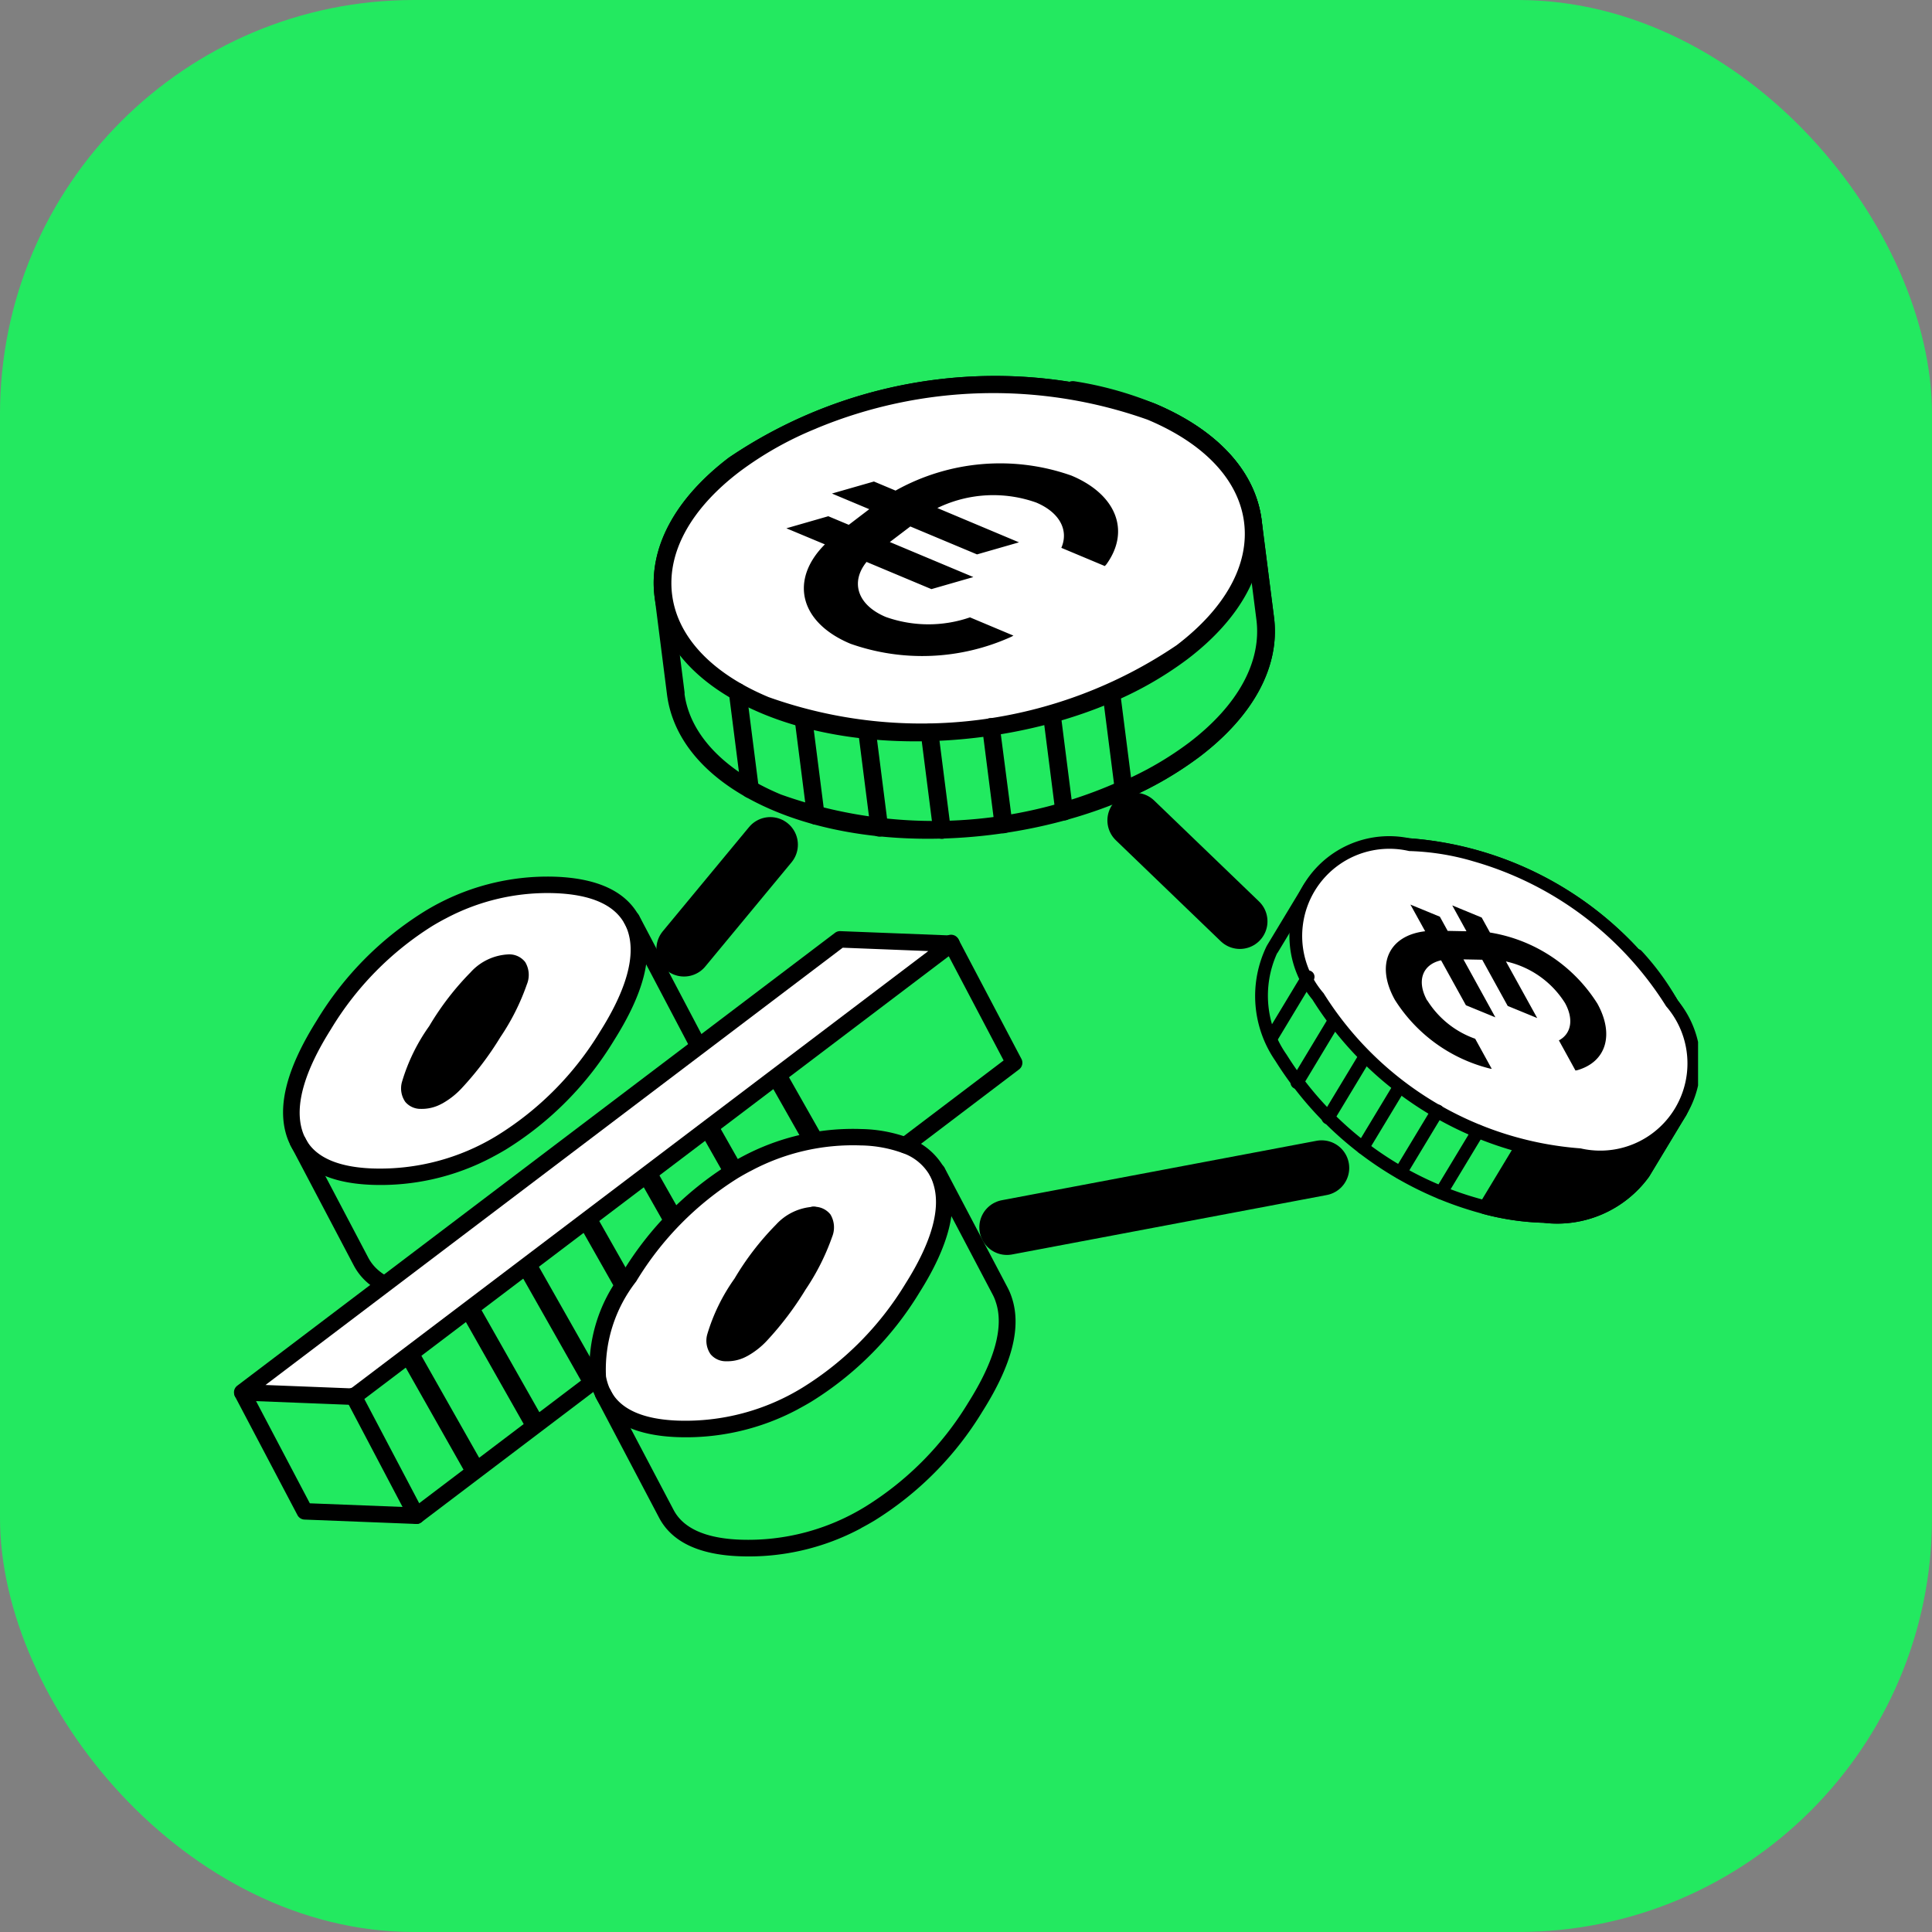
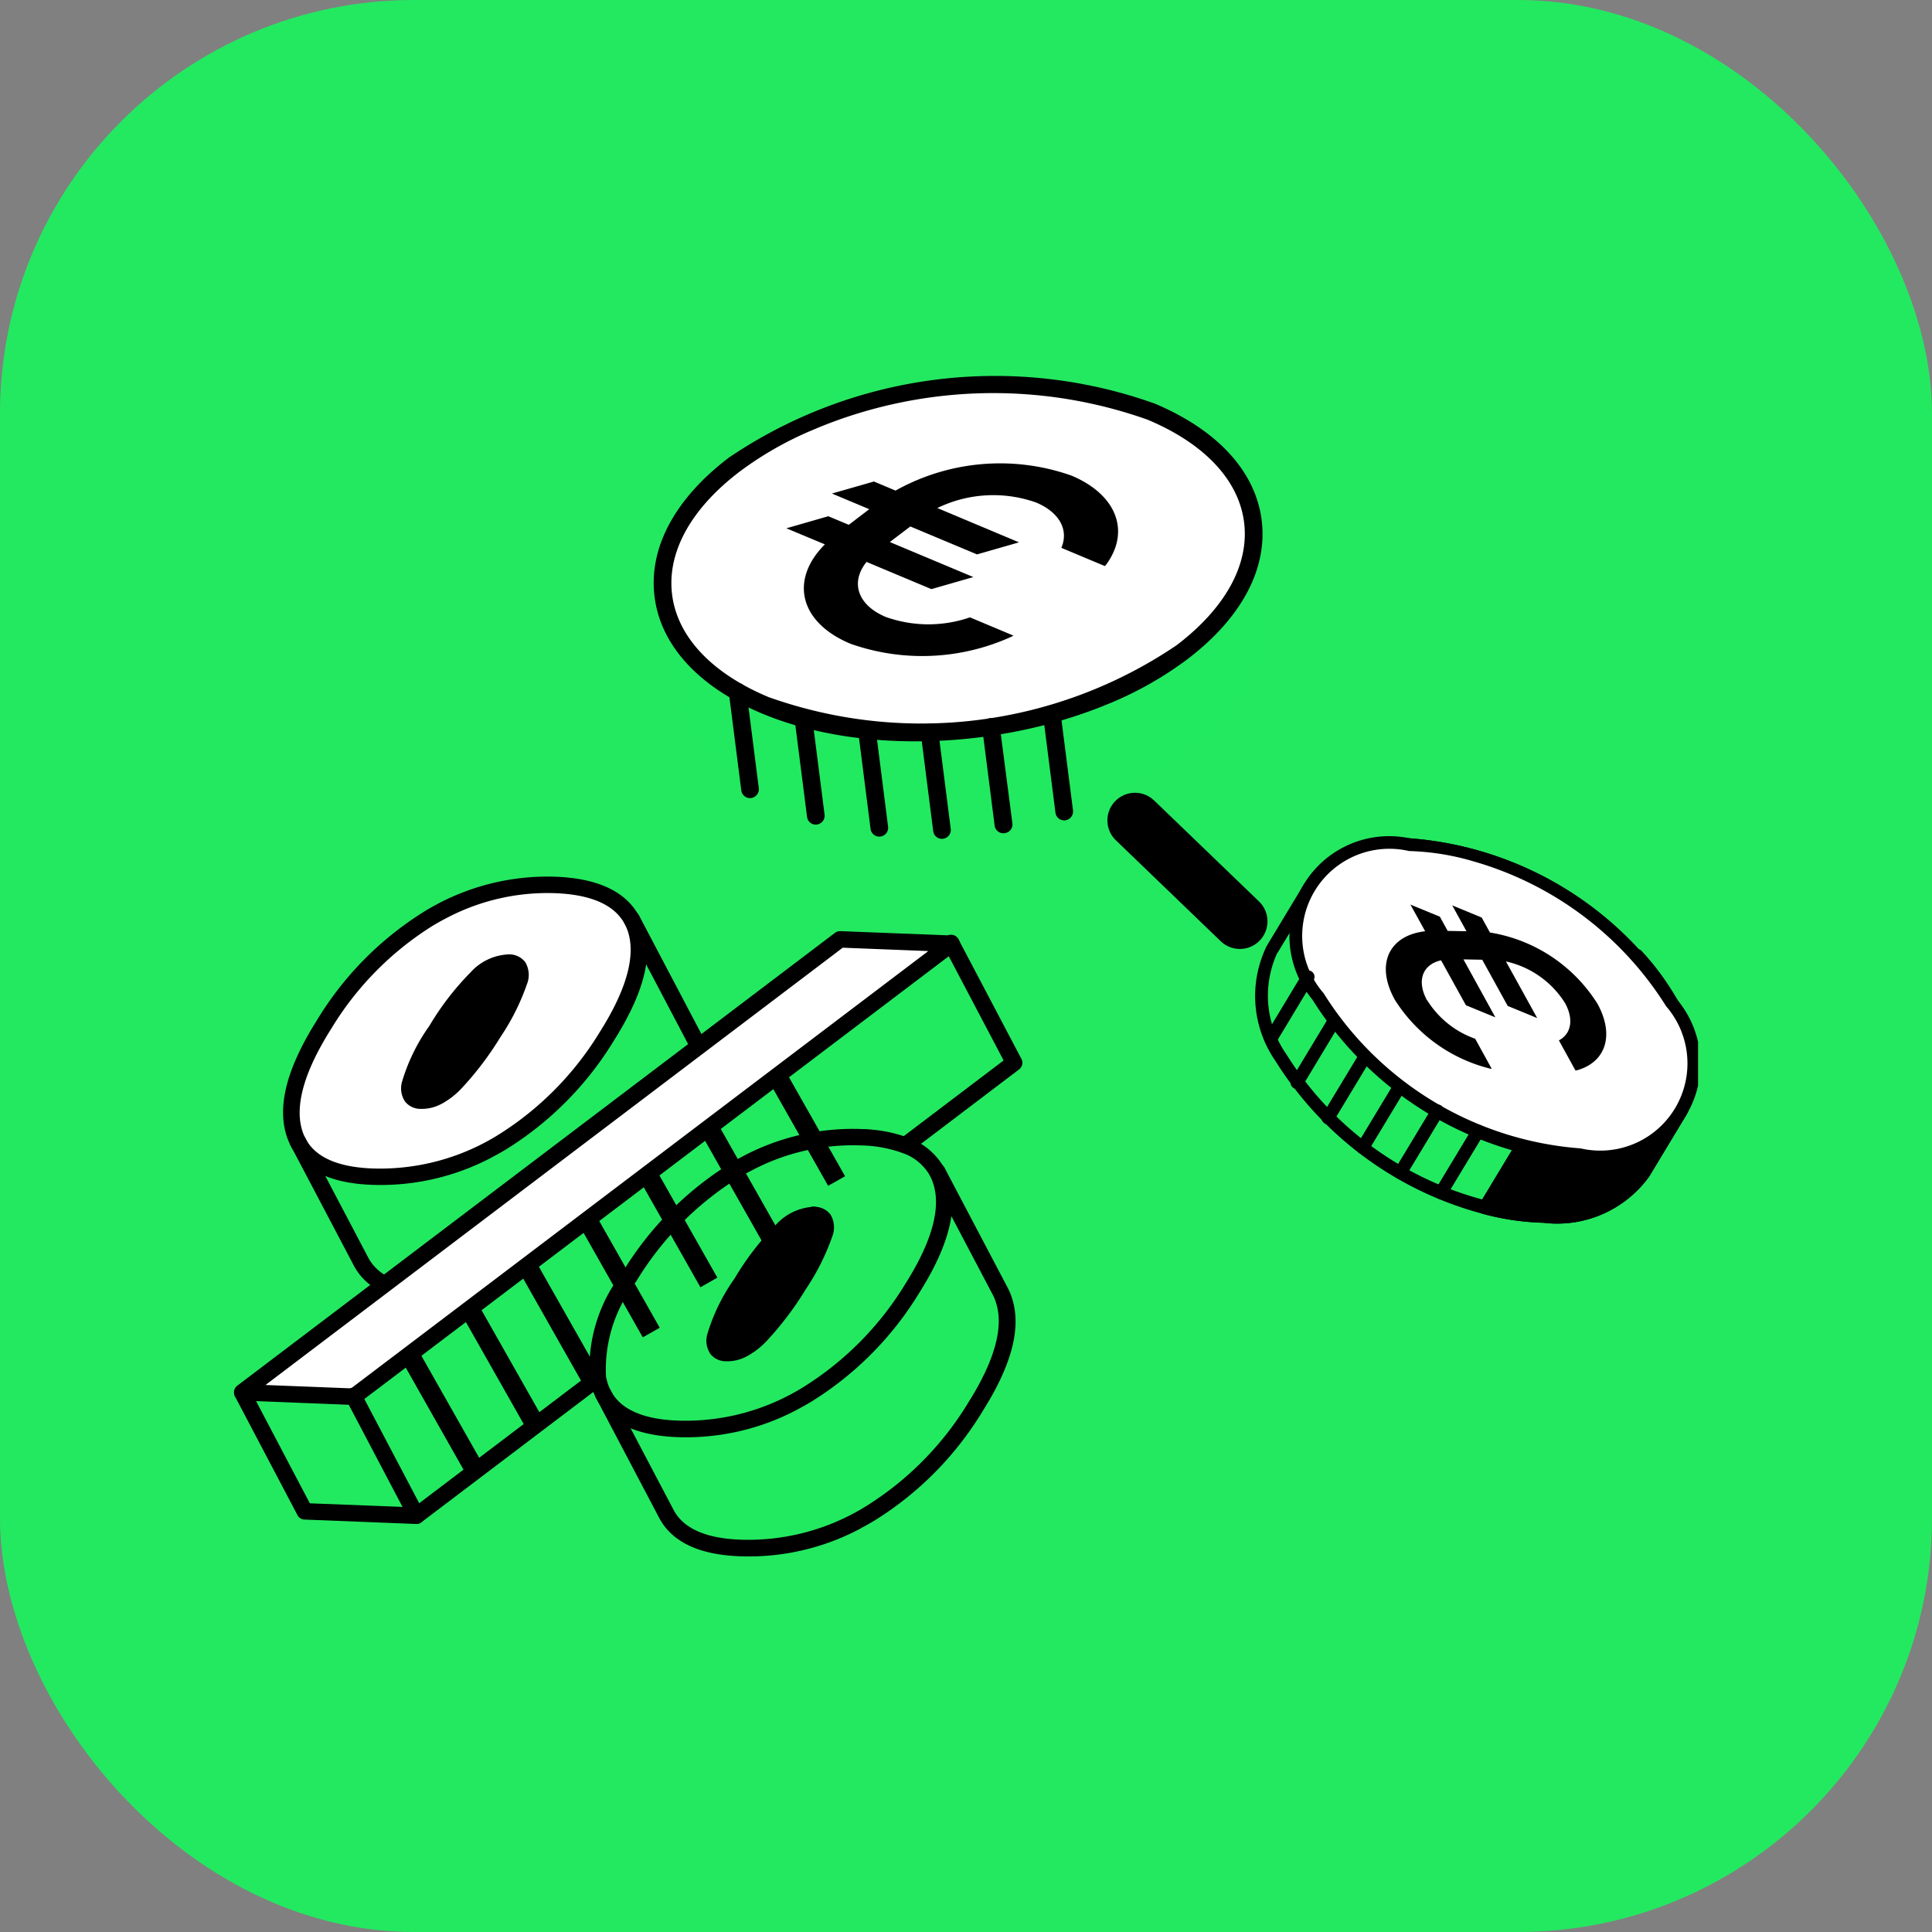
<svg xmlns="http://www.w3.org/2000/svg" width="70" height="70" viewBox="0 0 70 70">
  <rect x="0" y="0" width="70" height="70" fill="#808080" stroke="none" />
  <defs>
    <clipPath id="clip-path">
      <rect id="Rectangle_25366" data-name="Rectangle 25366" width="53.049" height="42.785" fill="none" />
    </clipPath>
    <clipPath id="clip-Compliance_Icons_Kartellrecht_1">
      <rect width="70" height="70" />
    </clipPath>
  </defs>
  <g id="Compliance_Icons_Kartellrecht_1" data-name="Compliance_Icons_Kartellrecht – 1" clip-path="url(#clip-Compliance_Icons_Kartellrecht_1)">
    <rect id="Rectangle_25602" data-name="Rectangle 25602" width="70" height="70" rx="15" fill="#23e960" />
    <g id="Group_94609" data-name="Group 94609" transform="translate(8.475 13.607)">
      <g id="Group_94568" data-name="Group 94568" transform="translate(0 0)">
-         <line id="Line_1116" data-name="Line 1116" x1="3.126" y2="3.776" transform="translate(16.308 16.998)" fill="none" stroke="#000" stroke-linecap="round" stroke-miterlimit="10" stroke-width="2" />
-         <line id="Line_1117" data-name="Line 1117" x1="11.402" y2="2.153" transform="translate(28.008 28.709)" fill="none" stroke="#000" stroke-linecap="round" stroke-miterlimit="10" stroke-width="2" />
        <line id="Line_1118" data-name="Line 1118" x1="3.8" y1="3.658" transform="translate(32.648 16.117)" fill="none" stroke="#000" stroke-linecap="round" stroke-miterlimit="10" stroke-width="2" />
        <g id="Group_94495" data-name="Group 94495">
          <g id="Group_94494" data-name="Group 94494" clip-path="url(#clip-path)">
            <path id="Path_112138" data-name="Path 112138" d="M176.313,83.249h0A3.916,3.916,0,0,0,176,79.313a12.276,12.276,0,0,0-9.512-5.744,3.9,3.9,0,0,0-3.625,1.561l-1.34,2.22v0h0a3.913,3.913,0,0,0,.317,3.935,12.277,12.277,0,0,0,9.512,5.744,3.9,3.9,0,0,0,3.625-1.56Z" transform="translate(-123.895 -56.57)" fill="#21ea60" />
            <path id="Path_112139" data-name="Path 112139" d="M168.155,86.111a12.706,12.706,0,0,1-7.313-5.485,4.132,4.132,0,0,1-.313-4.168l1.342-2.224a4.114,4.114,0,0,1,3.83-1.674,12.557,12.557,0,0,1,9.712,5.864,4.134,4.134,0,0,1,.313,4.169h0l-1.342,2.224a4.114,4.114,0,0,1-3.83,1.673,9.451,9.451,0,0,1-2.4-.38m-7.224-9.417a.232.232,0,0,1-.03.041,3.709,3.709,0,0,0,.349,3.665,12.029,12.029,0,0,0,9.312,5.624,3.676,3.676,0,0,0,3.42-1.448l1.342-2.223a3.7,3.7,0,0,0-.321-3.7,12.042,12.042,0,0,0-9.312-5.624,3.677,3.677,0,0,0-3.42,1.448Z" transform="translate(-123.107 -55.794)" />
            <path id="Path_112140" data-name="Path 112140" d="M201.9,98.817l1.342-2.224a3.916,3.916,0,0,0-.317-3.936,9.2,9.2,0,0,0-1.267-1.735l-5.516,9.141a9.187,9.187,0,0,0,2.133.314,3.9,3.9,0,0,0,3.625-1.56" transform="translate(-150.82 -69.915)" />
            <path id="Path_112141" data-name="Path 112141" d="M195.3,99.512a.232.232,0,0,1-.152-.137.236.236,0,0,1,.015-.209l5.516-9.141a.234.234,0,0,1,.322-.078.231.231,0,0,1,.051.042,9.429,9.429,0,0,1,1.3,1.78,4.133,4.133,0,0,1,.313,4.169l-1.343,2.225a4.113,4.113,0,0,1-3.829,1.673,9.4,9.4,0,0,1-2.188-.322Zm5.615-8.974-5.188,8.6a8.691,8.691,0,0,0,1.774.232,3.676,3.676,0,0,0,3.42-1.448l1.342-2.224a3.7,3.7,0,0,0-.321-3.7,8.681,8.681,0,0,0-1.027-1.456" transform="translate(-150.046 -69.139)" />
            <path id="Path_112142" data-name="Path 112142" d="M177.147,84.806c3.54.068,5.021-2.393,3.309-5.5a12.277,12.277,0,0,0-9.512-5.744c-3.541-.068-5.021,2.393-3.309,5.5a12.279,12.279,0,0,0,9.512,5.744" transform="translate(-128.355 -56.567)" fill="#fff" />
            <path id="Path_112143" data-name="Path 112143" d="M173.96,83.885a12.708,12.708,0,0,1-7.314-5.484,3.613,3.613,0,0,1,3.518-5.843,12.558,12.558,0,0,1,9.712,5.864,3.613,3.613,0,0,1-3.517,5.843,9.441,9.441,0,0,1-2.4-.38m-1.508-10.5a9.073,9.073,0,0,0-2.3-.364,3.159,3.159,0,0,0-3.1,5.149,12.038,12.038,0,0,0,9.312,5.624,3.16,3.16,0,0,0,3.1-5.149,12.189,12.189,0,0,0-7.014-5.26" transform="translate(-127.571 -55.793)" />
            <path id="Path_112144" data-name="Path 112144" d="M168,101.494a.238.238,0,0,1-.057-.024.235.235,0,0,1-.079-.321l1.342-2.223a.234.234,0,1,1,.4.242l-1.342,2.223a.234.234,0,0,1-.264.1m-1.468-.727a.233.233,0,0,1-.136-.346l1.342-2.224a.234.234,0,1,1,.4.242l-1.342,2.224a.232.232,0,0,1-.264.1m-1.365-.9a.233.233,0,0,1-.162-.286.237.237,0,0,1,.026-.06l1.342-2.224a.234.234,0,0,1,.4.236l0,.006-1.342,2.224a.233.233,0,0,1-.264.1m-1.259-1.074a.233.233,0,0,1-.162-.286.227.227,0,0,1,.026-.06l1.343-2.224a.234.234,0,0,1,.4.236l0,.006-1.343,2.226a.233.233,0,0,1-.264.1M162.784,97.5a.245.245,0,0,1-.057-.024.234.234,0,0,1-.079-.321l1.341-2.224a.234.234,0,1,1,.4.242L163.048,97.4a.233.233,0,0,1-.264.1m-.925-1.627a.232.232,0,0,1-.162-.286.229.229,0,0,1,.026-.06l1.341-2.224a.234.234,0,0,1,.4.236l0,.006-1.341,2.224a.233.233,0,0,1-.264.1" transform="translate(-124.331 -71.66)" />
            <path id="Path_112145" data-name="Path 112145" d="M182.13,86.451c-.394-.716-.163-1.306.506-1.455l.9,1.628,1.067.438-1.157-2.1.681.013.923,1.674,1.069.439-1.133-2.051a3.385,3.385,0,0,1,2.14,1.506c.324.587.228,1.114-.221,1.354l.6,1.091a.589.589,0,0,0,.063-.01c1.052-.3,1.352-1.288.732-2.412a5.665,5.665,0,0,0-3.893-2.577l-.3-.543-1.067-.44.516.937-.681-.013-.283-.514-1.067-.439.534.966c-1.312.152-1.812,1.195-1.1,2.48a5.7,5.7,0,0,0,3.437,2.493.691.691,0,0,0,.076.013l-.6-1.091a3.363,3.363,0,0,1-1.737-1.392" transform="translate(-138.898 -63.809)" />
            <path id="Path_112146" data-name="Path 112146" d="M22.192,85.423l2.269,4.31a2.021,2.021,0,0,1,.123.289q.5,1.472-1.025,3.9a11.571,11.571,0,0,1-3.82,3.859,8.369,8.369,0,0,1-4.709,1.238q-2.053-.079-2.661-1.235L10.1,93.474q.609,1.156,2.661,1.235a8.367,8.367,0,0,0,4.709-1.238,11.569,11.569,0,0,0,3.82-3.859q1.533-2.43,1.025-3.9a2.015,2.015,0,0,0-.124-.287Z" transform="translate(-7.766 -65.686)" fill="#21ea60" />
            <path id="Path_112147" data-name="Path 112147" d="M18.593,79.864q2.138.085,2.767,1.28a1.992,1.992,0,0,1,.124.286q.5,1.472-1.025,3.9a11.572,11.572,0,0,1-3.82,3.859,8.368,8.368,0,0,1-4.709,1.238q-2.053-.079-2.661-1.235a2.034,2.034,0,0,1-.143-.344q-.462-1.487,1.07-3.92a11.531,11.531,0,0,1,3.793-3.847,8.192,8.192,0,0,1,4.6-1.219m-1.334,3.52c.134-.456.006-.69-.383-.706a1.685,1.685,0,0,0-1.161.568,9.954,9.954,0,0,0-1.451,1.891,6.673,6.673,0,0,0-.947,1.923c-.075.4.059.6.4.618a1.715,1.715,0,0,0,1.235-.643,11.062,11.062,0,0,0,1.378-1.817,8.047,8.047,0,0,0,.926-1.835" transform="translate(-6.935 -61.407)" fill="#fff" />
            <path id="Path_112148" data-name="Path 112148" d="M31.114,92.063c.389.015.517.25.383.706a8.038,8.038,0,0,1-.926,1.835,11.076,11.076,0,0,1-1.378,1.817,1.716,1.716,0,0,1-1.235.643c-.345-.015-.479-.219-.4-.618a6.671,6.671,0,0,1,.947-1.923,9.965,9.965,0,0,1,1.451-1.891,1.685,1.685,0,0,1,1.161-.568" transform="translate(-21.173 -70.792)" />
            <path id="Path_112149" data-name="Path 112149" d="M15.317,88.72a8.62,8.62,0,0,1-4.4,1.015C9.439,89.678,8.458,89.208,8,88.34a2.351,2.351,0,0,1-.164-.394c-.339-1.089.022-2.452,1.1-4.168a11.876,11.876,0,0,1,3.892-3.944A8.516,8.516,0,0,1,17.6,78.573c1.533.061,2.548.545,3.019,1.44a2.29,2.29,0,0,1,.143.33c.373,1.078.028,2.438-1.056,4.156a11.916,11.916,0,0,1-3.919,3.956q-.234.14-.472.265M13.577,80.1q-.22.116-.437.246A11.287,11.287,0,0,0,9.446,84.1c-.969,1.537-1.318,2.773-1.038,3.672a1.763,1.763,0,0,0,.122.294c.351.666,1.161,1.027,2.408,1.076a8.118,8.118,0,0,0,4.544-1.2A11.326,11.326,0,0,0,19.2,84.18c.967-1.533,1.3-2.759,1-3.645a1.7,1.7,0,0,0-.107-.245c-.364-.692-1.21-1.07-2.514-1.121a7.84,7.84,0,0,0-4,.931" transform="translate(-5.932 -60.414)" />
            <path id="Path_112150" data-name="Path 112150" d="M27.713,96.18a1.494,1.494,0,0,1-.758.188.722.722,0,0,1-.566-.254.859.859,0,0,1-.121-.718,6.8,6.8,0,0,1,.988-2.027,10.139,10.139,0,0,1,1.5-1.95,1.967,1.967,0,0,1,1.378-.649.727.727,0,0,1,.6.279.9.9,0,0,1,.06.809,8.251,8.251,0,0,1-.959,1.91,11.427,11.427,0,0,1-1.417,1.867,2.864,2.864,0,0,1-.7.544m1.946-4.693a2.341,2.341,0,0,0-.5.368,9.743,9.743,0,0,0-1.4,1.833,6.16,6.16,0,0,0-.906,1.819.377.377,0,0,0,0,.236.208.208,0,0,0,.122.029,1.457,1.457,0,0,0,1.009-.553,10.835,10.835,0,0,0,1.339-1.768,7.849,7.849,0,0,0,.892-1.76c.056-.192.039-.277.028-.292a.237.237,0,0,0-.137-.031.9.9,0,0,0-.45.12" transform="translate(-20.18 -69.798)" />
            <path id="Path_112151" data-name="Path 112151" d="M18.426,97.306a8.62,8.62,0,0,1-4.4,1.015c-1.476-.057-2.457-.526-2.914-1.395l-2.27-4.312a.3.3,0,1,1,.529-.278l2.269,4.312c.351.666,1.161,1.027,2.408,1.076a8.113,8.113,0,0,0,4.544-1.2,11.324,11.324,0,0,0,3.721-3.762c.967-1.533,1.3-2.759,1-3.645a1.7,1.7,0,0,0-.106-.248l-2.269-4.31a.3.3,0,1,1,.527-.28l2.27,4.312a2.277,2.277,0,0,1,.142.332c.373,1.079.028,2.439-1.056,4.156a11.916,11.916,0,0,1-3.92,3.956q-.234.14-.472.265" transform="translate(-6.772 -64.688)" />
            <path id="Path_112152" data-name="Path 112152" d="M40.455,89.1l2.27,4.312-3.954,3h0a4.895,4.895,0,0,0-1.594-.291,8.19,8.19,0,0,0-4.6,1.219,11.547,11.547,0,0,0-3.793,3.847,5.42,5.42,0,0,0-1.134,3.654h0l-6.579,4.985-2.27-4.312Z" transform="translate(-14.451 -68.512)" fill="#21ea60" />
            <rect id="Rectangle_25359" data-name="Rectangle 25359" width="0.705" height="4.596" transform="translate(6.118 35.754) rotate(-29.519)" />
            <rect id="Rectangle_25360" data-name="Rectangle 25360" width="0.705" height="4.596" transform="matrix(0.87, -0.493, 0.493, 0.87, 8.259, 34.035)" />
            <rect id="Rectangle_25361" data-name="Rectangle 25361" width="0.705" height="4.596" transform="matrix(0.87, -0.493, 0.493, 0.87, 10.386, 32.549)" />
            <rect id="Rectangle_25362" data-name="Rectangle 25362" width="0.705" height="4.596" transform="matrix(0.87, -0.493, 0.493, 0.87, 12.549, 30.849)" />
            <rect id="Rectangle_25363" data-name="Rectangle 25363" width="0.705" height="4.596" transform="matrix(0.87, -0.493, 0.493, 0.87, 14.637, 29.034)" />
            <rect id="Rectangle_25364" data-name="Rectangle 25364" width="0.705" height="4.596" transform="matrix(0.87, -0.493, 0.493, 0.87, 16.888, 27.402)" />
            <rect id="Rectangle_25365" data-name="Rectangle 25365" width="0.705" height="4.596" transform="matrix(0.87, -0.493, 0.493, 0.87, 19.264, 25.359)" />
            <path id="Path_112153" data-name="Path 112153" d="M27,88.571,5.336,104.984l-4.043-.159L22.955,88.413Z" transform="translate(-0.994 -67.985)" fill="#fff" />
            <path id="Path_112154" data-name="Path 112154" d="M70.083,125l2.27,4.312a1.971,1.971,0,0,1,.122.287c.335.984,0,2.282-1.024,3.9a11.6,11.6,0,0,1-3.82,3.859,8.359,8.359,0,0,1-4.707,1.237q-2.056-.078-2.664-1.236l-2.268-4.31h0q.607,1.153,2.661,1.235a8.354,8.354,0,0,0,4.706-1.239,11.593,11.593,0,0,0,3.821-3.857c1.024-1.621,1.36-2.922,1.024-3.9a2.006,2.006,0,0,0-.122-.287" transform="translate(-44.592 -96.12)" fill="#21ea60" />
-             <path id="Path_112155" data-name="Path 112155" d="M64.755,122.262a1.745,1.745,0,0,0-1.146.57,9.754,9.754,0,0,0-1.449,1.89,6.7,6.7,0,0,0-.95,1.922c-.075.4.062.6.406.617a1.7,1.7,0,0,0,1.236-.641,11.142,11.142,0,0,0,1.375-1.818,8.084,8.084,0,0,0,.928-1.834q.2-.684-.386-.707h-.014m3.327-2.522a2.133,2.133,0,0,1,1.173.987,1.978,1.978,0,0,1,.122.287c.336.981,0,2.282-1.024,3.9a11.6,11.6,0,0,1-3.821,3.857,8.357,8.357,0,0,1-4.706,1.239q-2.057-.081-2.661-1.235a1.984,1.984,0,0,1-.143-.344,2.39,2.39,0,0,1-.065-.265,5.418,5.418,0,0,1,1.134-3.654,11.543,11.543,0,0,1,3.793-3.847,8.187,8.187,0,0,1,4.6-1.219,4.895,4.895,0,0,1,1.594.291" transform="translate(-43.764 -91.846)" fill="#fff" />
            <path id="Path_112156" data-name="Path 112156" d="M79,131.644q.586.022.386.707a8.086,8.086,0,0,1-.929,1.834A11.169,11.169,0,0,1,77.084,136a1.706,1.706,0,0,1-1.236.641c-.344-.013-.481-.218-.406-.617a6.7,6.7,0,0,1,.95-1.922,9.76,9.76,0,0,1,1.449-1.89,1.744,1.744,0,0,1,1.146-.57H79" transform="translate(-57.996 -101.228)" />
            <path id="Path_112157" data-name="Path 112157" d="M5.336,159.606l2.27,4.312-4.043-.158-2.27-4.312Z" transform="translate(-0.994 -122.608)" fill="#21ea60" />
            <path id="Path_112158" data-name="Path 112158" d="M90,130.911a.3.3,0,0,1-.327-.5.3.3,0,0,1,.424.04.294.294,0,0,1-.04.417l-.008.007a.319.319,0,0,1-.049.033" transform="translate(-68.866 -100.23)" />
            <path id="Path_112159" data-name="Path 112159" d="M4.481,104.255a.3.3,0,0,1-.151.034L.287,104.13a.3.3,0,0,1-.169-.536L21.78,87.182a.3.3,0,0,1,.192-.06l4.043.158a.3.3,0,0,1,.169.536L4.522,104.228a.308.308,0,0,1-.041.026m-3.337-.688,3.1.122L25.159,87.844l-3.1-.122Z" transform="translate(0 -66.992)" />
            <path id="Path_112160" data-name="Path 112160" d="M63.214,128.3a8.6,8.6,0,0,1-4.4,1.015c-1.477-.058-2.457-.527-2.914-1.394a2.307,2.307,0,0,1-.164-.395,2.693,2.693,0,0,1-.074-.3,5.635,5.635,0,0,1,1.175-3.868,11.891,11.891,0,0,1,3.892-3.944,8.511,8.511,0,0,1,4.769-1.261,5.207,5.207,0,0,1,1.691.311,2.426,2.426,0,0,1,1.329,1.126,2.195,2.195,0,0,1,.141.331c.369,1.066.014,2.466-1.055,4.158a11.935,11.935,0,0,1-3.92,3.954q-.236.141-.474.267m-1.737-8.619q-.22.116-.438.246a11.3,11.3,0,0,0-3.694,3.75,5.183,5.183,0,0,0-1.093,3.44,2.041,2.041,0,0,0,.057.232,1.7,1.7,0,0,0,.121.292c.35.665,1.16,1.027,2.409,1.076a8.1,8.1,0,0,0,4.541-1.2,11.34,11.34,0,0,0,3.722-3.76c.967-1.531,1.3-2.758,1-3.646a1.656,1.656,0,0,0-.1-.246,1.824,1.824,0,0,0-1.016-.847,4.621,4.621,0,0,0-1.5-.271,7.83,7.83,0,0,0-4,.931" transform="translate(-42.767 -90.853)" />
            <path id="Path_112161" data-name="Path 112161" d="M75.6,135.762a1.481,1.481,0,0,1-.761.187.718.718,0,0,1-.564-.253.857.857,0,0,1-.123-.718,6.85,6.85,0,0,1,.99-2.026,10.063,10.063,0,0,1,1.5-1.95,1.989,1.989,0,0,1,1.356-.65.739.739,0,0,1,.619.279.91.91,0,0,1,.061.81,8.382,8.382,0,0,1-.962,1.91,11.492,11.492,0,0,1-1.414,1.867,2.871,2.871,0,0,1-.7.544m1.942-4.69a2.339,2.339,0,0,0-.494.367,9.581,9.581,0,0,0-1.4,1.832,6.252,6.252,0,0,0-.909,1.818.37.37,0,0,0,0,.235c.006.007.038.025.121.028a1.444,1.444,0,0,0,1.011-.551,10.924,10.924,0,0,0,1.336-1.769,7.841,7.841,0,0,0,.894-1.759c.056-.191.038-.277.027-.292a.236.236,0,0,0-.138-.031.933.933,0,0,0-.451.122" transform="translate(-57.003 -100.235)" />
            <path id="Path_112162" data-name="Path 112162" d="M66.317,136.891a8.6,8.6,0,0,1-4.4,1.014c-1.478-.056-2.459-.525-2.917-1.4l-2.269-4.31a.3.3,0,1,1,.527-.28l2.27,4.312c.351.667,1.162,1.03,2.411,1.077a8.1,8.1,0,0,0,4.542-1.2,11.348,11.348,0,0,0,3.721-3.762c.967-1.531,1.3-2.758,1-3.646a1.666,1.666,0,0,0-.1-.246l-2.27-4.312a.3.3,0,1,1,.528-.278l2.27,4.312a2.235,2.235,0,0,1,.142.332c.374,1.08.029,2.441-1.055,4.157a11.941,11.941,0,0,1-3.919,3.956q-.235.14-.472.265" transform="translate(-43.597 -95.126)" />
            <path id="Path_112163" data-name="Path 112163" d="M104.4,95.676a.3.3,0,0,1-.319-.5l3.752-2.843-2.152-4.088a.3.3,0,1,1,.528-.278l2.27,4.312a.3.3,0,0,1-.084.377l-3.954,3a.311.311,0,0,1-.042.026" transform="translate(-79.945 -67.518)" />
            <path id="Path_112164" data-name="Path 112164" d="M6.751,161.473a.3.3,0,0,1-.151.034l-4.043-.159a.3.3,0,0,1-.253-.159l-2.27-4.312a.3.3,0,0,1,.528-.278l2.189,4.16,3.764.147,6.494-4.921a.3.3,0,0,1,.361.476l-6.579,4.986a.3.3,0,0,1-.041.026" transform="translate(0 -119.898)" />
            <path id="Path_112165" data-name="Path 112165" d="M20.207,163.715a.3.3,0,0,1-.4-.125l-2.27-4.312a.3.3,0,1,1,.528-.278l2.27,4.312a.3.3,0,0,1-.125.4" transform="translate(-13.456 -122.14)" />
            <path id="Path_112166" data-name="Path 112166" d="M88.6,6.308h0c-.207-1.575-1.45-3.019-3.688-3.957a16.824,16.824,0,0,0-15.1,1.921c-1.932,1.47-2.77,3.181-2.566,4.76l.449,3.524v0c.2,1.576,1.45,3.019,3.688,3.957a16.82,16.82,0,0,0,15.1-1.92c1.932-1.469,2.771-3.181,2.566-4.759Z" transform="translate(-51.687 -1.043)" fill="#21ea60" />
-             <path id="Path_112167" data-name="Path 112167" d="M82.715,15.441c-3.9,1.613-8.936,1.832-12.521.329-2.275-.954-3.654-2.448-3.882-4.211l-.449-3.53c-.229-1.766.726-3.561,2.69-5.055A17.2,17.2,0,0,1,83.972,1.012c2.273.952,3.652,2.448,3.882,4.211v0l.45,3.53c.228,1.766-.728,3.561-2.69,5.054a12.952,12.952,0,0,1-2.9,1.632M66.947,11.47a.314.314,0,0,1,0,.069c.2,1.465,1.437,2.78,3.492,3.64A16.484,16.484,0,0,0,85.227,13.3c1.773-1.349,2.64-2.933,2.442-4.464l-.449-3.529c-.2-1.528-1.44-2.843-3.495-3.7A16.5,16.5,0,0,0,68.939,3.484C67.166,4.833,66.3,6.419,66.5,7.948Z" transform="translate(-50.62 0)" />
            <path id="Path_112168" data-name="Path 112168" d="M138.511,10.528,138.061,7c-.206-1.575-1.45-3.02-3.688-3.957a12.609,12.609,0,0,0-2.837-.786l1.851,14.51a12.573,12.573,0,0,0,2.559-1.477c1.932-1.47,2.77-3.181,2.566-4.76" transform="translate(-101.145 -1.733)" fill="#21ea60" />
-             <path id="Path_112169" data-name="Path 112169" d="M132.442,16a.318.318,0,0,1-.279-.017.323.323,0,0,1-.161-.238l-1.851-14.51a.321.321,0,0,1,.279-.358.317.317,0,0,1,.09,0,12.9,12.9,0,0,1,2.91.806c2.273.952,3.652,2.448,3.882,4.211l.45,3.531c.228,1.766-.727,3.561-2.69,5.054A12.875,12.875,0,0,1,132.449,16Zm-1.6-14.415,1.74,13.648a11.906,11.906,0,0,0,2.1-1.259c1.773-1.349,2.64-2.933,2.442-4.464l-.45-3.53c-.2-1.527-1.44-2.842-3.494-3.7a11.9,11.9,0,0,0-2.341-.691" transform="translate(-100.078 -0.672)" />
            <path id="Path_112170" data-name="Path 112170" d="M86.033,11.066c3.86-2.937,3.358-6.841-1.121-8.717A16.824,16.824,0,0,0,69.81,4.27c-3.861,2.939-3.359,6.84,1.122,8.717a16.823,16.823,0,0,0,15.1-1.921" transform="translate(-51.683 -1.042)" fill="#fff" />
            <path id="Path_112171" data-name="Path 112171" d="M82.261,11.911c-3.9,1.613-8.935,1.832-12.52.33-2.278-.955-3.658-2.453-3.883-4.22s.731-3.556,2.692-5.048A17.2,17.2,0,0,1,83.969,1.012c2.278.955,3.656,2.454,3.883,4.22s-.731,3.557-2.692,5.048a12.945,12.945,0,0,1-2.9,1.632M71.715,1.919a12.425,12.425,0,0,0-2.778,1.564C67.166,4.831,66.3,6.414,66.493,7.941s1.436,2.847,3.495,3.709A16.491,16.491,0,0,0,84.773,9.77c1.77-1.348,2.638-2.93,2.443-4.457S85.78,2.464,83.722,1.6a16.7,16.7,0,0,0-12.007.317" transform="translate(-50.616 0)" />
            <path id="Path_112172" data-name="Path 112172" d="M89.9,53.168a.326.326,0,0,1-.082.022.321.321,0,0,1-.358-.277l-.45-3.53a.32.32,0,0,1,.636-.081l.45,3.529a.321.321,0,0,1-.2.336m-2.2.467a.319.319,0,0,1-.44-.256l-.45-3.531a.32.32,0,1,1,.635-.08L87.9,53.3a.319.319,0,0,1-.2.336m-2.23.2a.319.319,0,0,1-.417-.171.325.325,0,0,1-.022-.084l-.45-3.53a.32.32,0,0,1,.635-.08l.45,3.53a.32.32,0,0,1-.2.336m-2.266-.082a.319.319,0,0,1-.417-.171.315.315,0,0,1-.022-.085l-.449-3.53a.32.32,0,0,1,.635-.08l.449,3.531a.32.32,0,0,1-.2.336M80.9,53.321a.319.319,0,0,1-.44-.256l-.45-3.529a.32.32,0,0,1,.635-.08l.45,3.529a.319.319,0,0,1-.2.336m-2.378-.961a.319.319,0,0,1-.44-.256l-.45-3.529a.32.32,0,1,1,.635-.08l.45,3.529a.319.319,0,0,1-.2.336" transform="translate(-59.694 -37.075)" />
            <path id="Path_112173" data-name="Path 112173" d="M90.23,19.3c-1.032-.434-1.286-1.265-.695-1.993l2.35.985,1.519-.437-3.026-1.269.743-.564,2.416,1.012,1.521-.437L92.1,15.354a4.639,4.639,0,0,1,3.578-.2c.848.355,1.192,1,.914,1.642l1.575.66c.019-.021.043-.043.059-.064.877-1.213.356-2.533-1.267-3.213a7.759,7.759,0,0,0-6.373.543l-.784-.329-1.521.436,1.352.567-.742.566-.742-.311-1.519.437,1.395.583c-1.28,1.279-.93,2.824.926,3.6a7.813,7.813,0,0,0,5.812-.245.95.95,0,0,0,.093-.05l-1.574-.661A4.608,4.608,0,0,1,90.23,19.3" transform="translate(-66.613 -10.554)" />
          </g>
        </g>
      </g>
    </g>
  </g>
</svg>